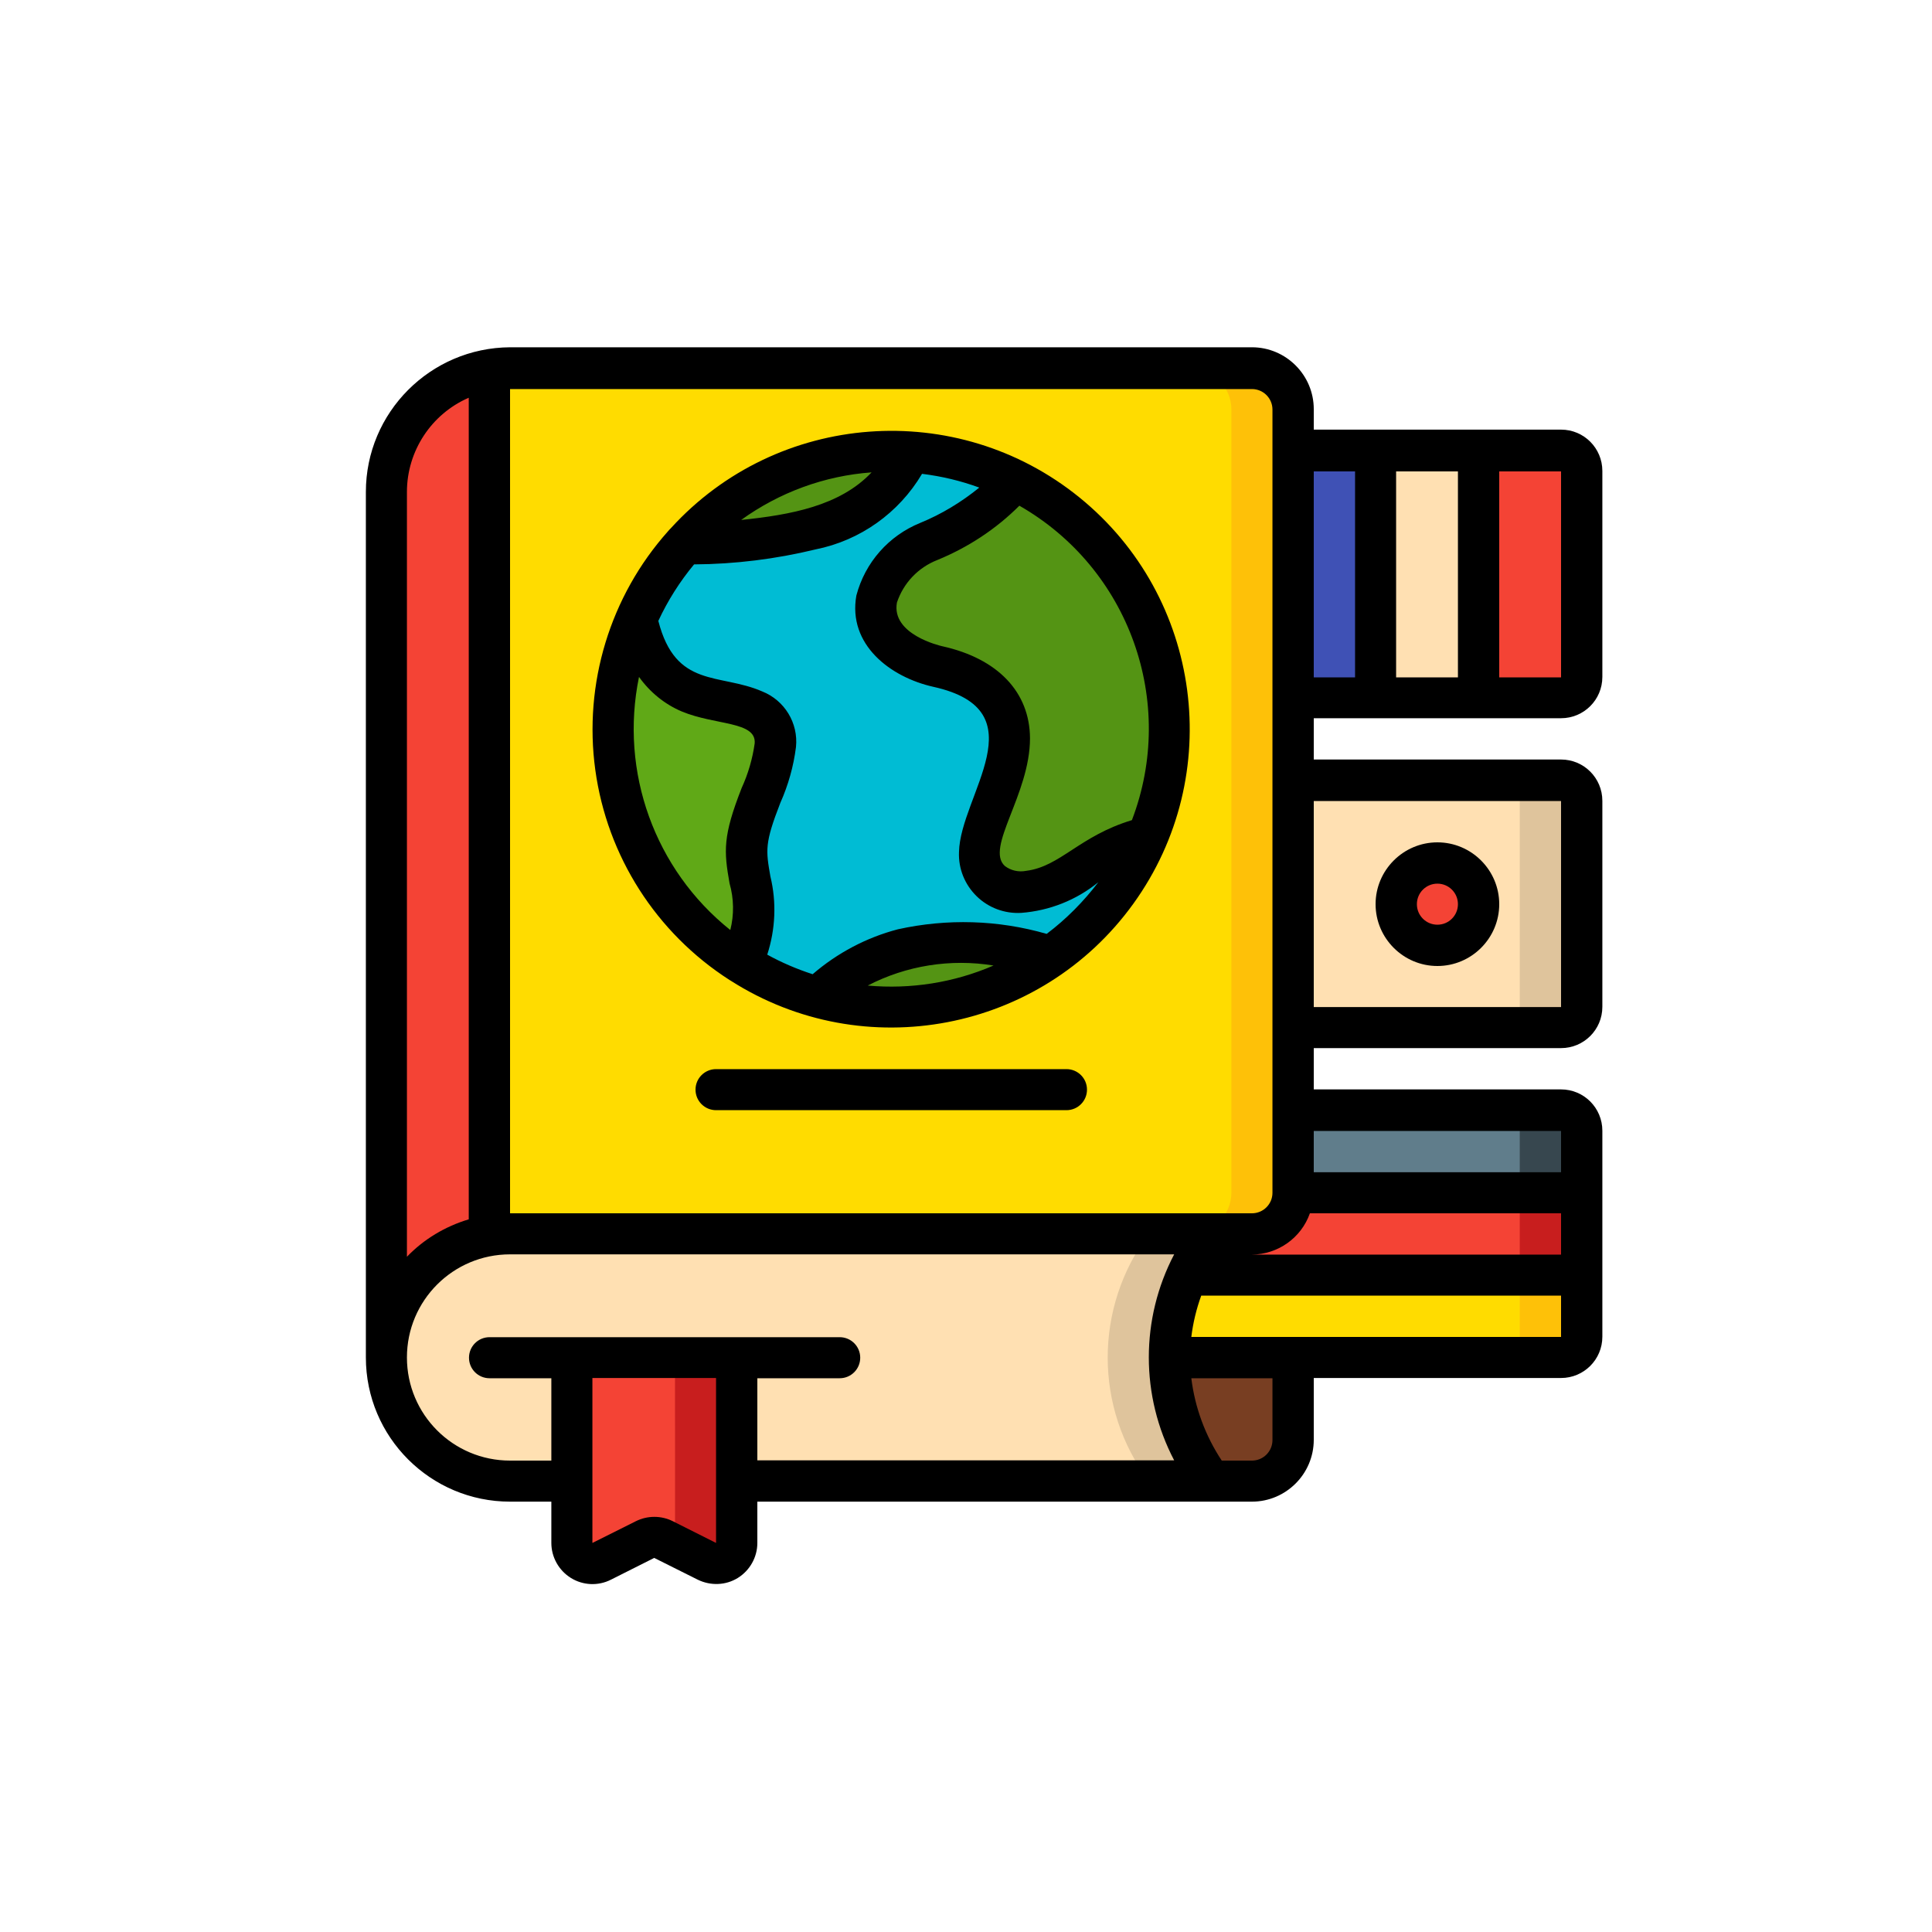
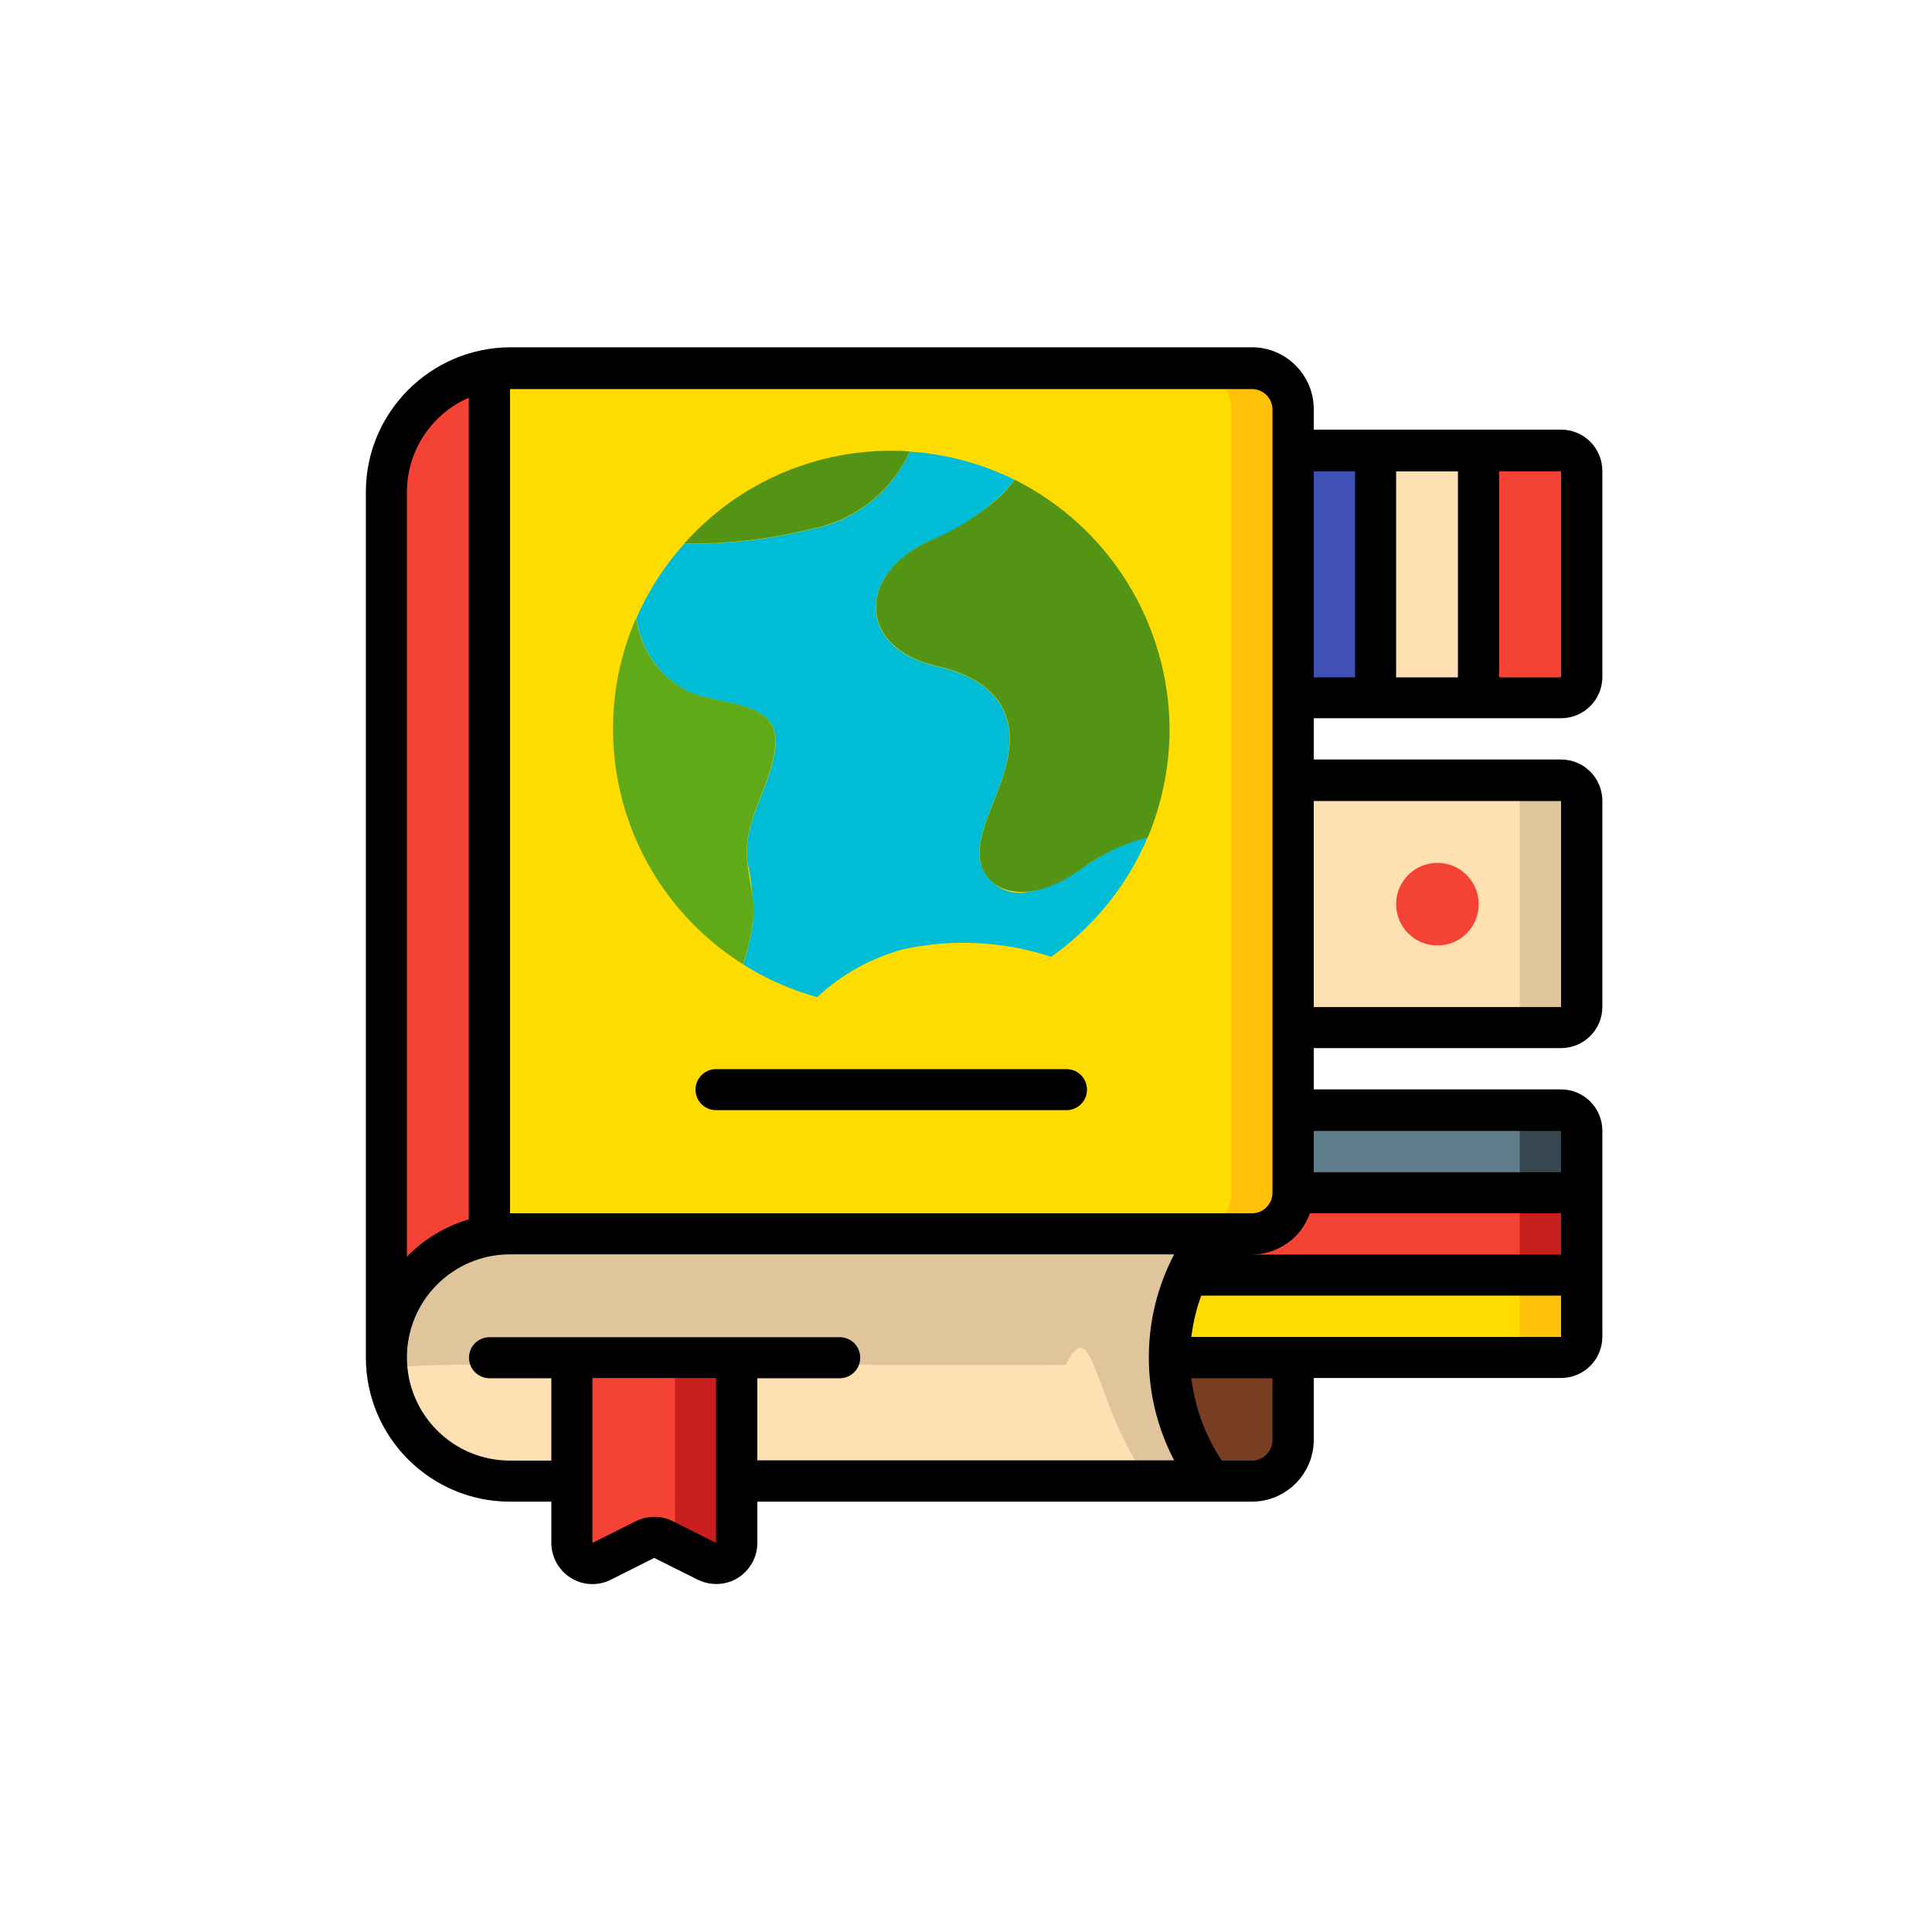
<svg xmlns="http://www.w3.org/2000/svg" version="1.1" id="Layer_1" x="0px" y="0px" viewBox="0 0 800 800" style="enable-background:new 0 0 800 800;" xml:space="preserve">
  <style type="text/css">
	.st0{fill:#EFEFEF;}
	.st1{fill:#28AFCF;}
	.st2{fill:#A3D24B;}
	.st3{fill:#FF7773;}
	.st4{fill:#78E08F;}
	.st5{fill:#CCFC5C;}
	.st6{fill:#7DD0E2;}
	.st7{fill:#E6E6E6;}
	.st8{fill:#FFFFFF;}
	.st9{fill:#FFF5F5;}
	.st10{fill:#EFE2DD;}
	.st11{fill:#EA4444;}
	.st12{fill:#D93131;}
	.st13{fill:#87C080;}
	.st14{fill:#70B568;}
	.st15{fill:#B88A65;}
	.st16{fill:#A87A52;}
	.st17{fill:#FFB541;}
	.st18{fill:#FFA812;}
	.st19{fill:#7C8388;}
	.st20{fill:#6A7075;}
	.st21{fill:#FCD770;}
	.st22{fill:#B4DD7F;}
	.st23{fill:#FFC729;}
	.st24{fill:#E6E9ED;}
	.st25{fill:#AAB2BD;}
	.st26{fill:#FFB655;}
	.st27{fill:#FFE477;}
	.st28{fill:#EE8700;}
	.st29{fill:#CD2A00;}
	.st30{fill:#828187;}
	.st31{fill:#FF7956;}
	.st32{fill:#44FFE8;}
	.st33{fill:#FF3501;}
	.st34{fill:#FF3F62;}
	.st35{fill:#57A4FF;}
	.st36{fill:#DFB28B;}
	.st37{fill:#CF9E76;}
	.st38{fill:#ECC19C;}
	.st39{fill:#CCD1D9;}
	.st40{fill:#DBB596;}
	.st41{fill:#FFE100;}
	.st42{fill:#FDCC00;}
	.st43{fill:#FFA800;}
	.st44{fill:#81C784;}
	.st45{fill:#FF9E80;}
	.st46{fill:#FFB74D;}
	.st47{fill:#E8834D;}
	.st48{fill:#D66E41;}
	.st49{fill:#F4E9D3;}
	.st50{fill:#E5D6BE;}
	.st51{fill:#FFE55A;}
	.st52{fill:#FFD91D;}
	.st53{fill:#FF4755;}
	.st54{fill:#FC2B3A;}
	.st55{fill:#98DB7C;}
	.st56{fill:#82D361;}
	.st57{fill:#FFD782;}
	.st58{fill:#AABECE;}
	.st59{fill:#CFDFE8;}
	.st60{fill:#E9686A;}
	.st61{fill:#CE93D8;}
	.st62{fill:#C087CC;}
	.st63{fill:#E2B9EA;}
	.st64{fill:#EEEEEE;}
	.st65{fill:#E0E0E0;}
	.st66{fill:#FFE7DE;}
	.st67{fill:#F9D8CD;}
	.st68{fill:#F48FB1;}
	.st69{fill:#525252;}
	.st70{fill:#F4C2B5;}
	.st71{fill:#FFF5F2;}
	.st72{fill:#F5F5F5;}
	.st73{fill:#F8BBD0;}
	.st74{fill:#F06292;}
	.st75{fill:#3F3F3F;}
	.st76{fill:#848484;}
	.st77{fill:#0096DC;}
	.st78{fill:#B48764;}
	.st79{fill:#D29B6E;}
	.st80{fill:#F0C087;}
	.st81{fill:#E6AF78;}
	.st82{fill:#D5DCED;}
	.st83{fill:#00AAF0;}
	.st84{fill:#C7CFE2;}
	.st85{fill:#966D50;}
	.st86{fill:#FFDC64;}
	.st87{fill:#C39772;}
	.st88{fill:#FFC850;}
	.st89{fill:#567C8E;}
	.st90{fill:#3D6372;}
	.st91{fill:#D3A059;}
	.st92{fill:#BA7C3E;}
	.st93{fill:#5AA2FF;}
	.st94{fill:#006AF8;}
	.st95{fill:#D2E7FA;}
	.st96{fill:#9DC8FF;}
	.st97{fill:#F1C600;}
	.st98{fill:#EFA628;}
	.st99{fill:#F95DAA;}
	.st100{fill:#E2ECF5;}
	.st101{fill:#54C8F2;}
	.st102{fill:#87D3D8;}
	.st103{fill:#4ABDC5;}
	.st104{fill:#C3E9EC;}
	.st105{fill:#C5D9EC;}
	.st106{fill:#00ACEA;}
	.st107{fill:#0EA8B2;}
	.st108{fill:#E0E0E2;}
	.st109{fill:#5F5E63;}
	.st110{fill:#C6C5CA;}
	.st111{fill:#FE90C5;}
	.st112{fill:#FFD4AC;}
	.st113{fill:#FFCC9C;}
	.st114{fill:#4CAF50;}
	.st115{fill:#388E3C;}
	.st116{fill:#FFE082;}
	.st117{fill:#455A64;}
	.st118{fill:#FFCA28;}
	.st119{fill:#75E0F1;}
	.st120{fill:#3DC9D9;}
	.st121{fill:#AED45B;}
	.st122{fill:#9AC932;}
	.st123{fill:#E3F2FF;}
	.st124{fill:#FE73B1;}
	.st125{fill:#FEC459;}
	.st126{fill:#ED5151;}
	.st127{fill:#57555C;}
	.st128{fill:#FF5D5D;}
	.st129{fill:#C9F3FF;}
	.st130{fill:#FFB954;}
	.st131{fill:#4DBAF6;}
	.st132{fill:#36D28F;}
	.st133{fill:#FCC49D;}
	.st134{fill:#DAC7FF;}
	.st135{fill:#BA98FF;}
	.st136{fill:#F2EBFF;}
	.st137{fill:#A0A0A0;}
	.st138{fill:#8E8E8E;}
	.st139{fill:#CCCCCC;}
	.st140{fill:#F9F1EF;}
	.st141{fill:#FFD039;}
	.st142{fill:#FFAE47;}
	.st143{fill:#FF1D25;}
	.st144{fill:#BF161C;}
	.st145{fill:#E93234;}
	.st146{fill:#FFDE78;}
	.st147{fill:#E6C96C;}
	.st148{fill:#E7F5FD;}
	.st149{fill:#EF6256;}
	.st150{fill:#DA594F;}
	.st151{fill:#E1EFFB;}
	.st152{fill:#CCDFED;}
	.st153{fill:#2DE8E8;}
	.st154{fill:#11B9C1;}
	.st155{fill:#61AFF7;}
	.st156{fill:#55A2F0;}
	.st157{fill:#21D8DE;}
	.st158{fill:#2C5871;}
	.st159{fill:#1D4859;}
	.st160{fill:#AFB8C9;}
	.st161{fill:#FB5968;}
	.st162{fill:#CD2C5A;}
	.st163{fill:#92E0C0;}
	.st164{fill:#48C397;}
	.st165{fill:#ECECEC;}
	.st166{fill:#00D7DF;}
	.st167{fill:#006468;}
	.st168{fill:#D80027;}
	.st169{fill:#C3C6C7;}
	.st170{fill:#E9EEF2;}
	.st171{fill:#EB423F;}
	.st172{fill:#FFE17D;}
	.st173{fill:#FFC350;}
	.st174{fill:#FFD164;}
	.st175{fill:#FF8087;}
	.st176{fill:#E6646E;}
	.st177{fill:#FF593F;}
	.st178{fill:#FFFEFE;}
	.st179{fill:#FFDE66;}
	.st180{fill:#EBEBEB;}
	.st181{fill:#FF9C8C;}
	.st182{fill:#BDE660;}
	.st183{fill:#FDFEFC;}
	.st184{fill:#C4F236;}
	.st185{fill:#F9E109;}
	.st186{fill:#93999A;}
	.st187{fill:#656B76;}
	.st188{fill:#4891D3;}
	.st189{fill:#A1D51C;}
	.st190{fill:#7AB92D;}
	.st191{fill:#2D72BC;}
	.st192{fill:#FCBC04;}
	.st193{fill:#E59730;}
	.st194{fill:#57B7EB;}
	.st195{fill:#1F2D51;}
	.st196{fill:#EBBF00;}
	.st197{fill:#CBA57C;}
	.st198{fill:#C49A6C;}
	.st199{fill:#A97C50;}
	.st200{fill:#FF9811;}
	.st201{fill:#58595B;}
	.st202{fill:#FF6243;}
	.st203{fill:#006DF0;}
	.st204{fill:#FF5023;}
	.st205{fill:#231F20;}
	.st206{fill:#FF507D;}
	.st207{fill:#D23C69;}
	.st208{fill:#FFDC00;}
	.st209{fill:#FEC108;}
	.st210{fill:#F44335;}
	.st211{fill:#783E22;}
	.st212{fill:#37474F;}
	.st213{fill:#607D8B;}
	.st214{fill:#FFE0B2;}
	.st215{fill:#3F51B5;}
	.st216{fill:#DFC49C;}
	.st217{fill:#00BCD4;}
	.st218{fill:#60A917;}
	.st219{fill:#549414;}
	.st220{fill:#C81E1E;}
	.st221{fill:#4FC1E9;}
	.st222{fill:#B27946;}
	.st223{fill:#FFEAA7;}
	.st224{fill:#F0D0B4;}
	.st225{fill:#D9EEF7;}
	.st226{fill:#AAC4DA;}
	.st227{fill:#31E8BB;}
	.st228{fill:#FBB040;}
	.st229{fill:#FFE451;}
	.st230{fill:#FD6149;}
	.st231{fill:#DF412D;}
	.st232{fill:#1CB28B;}
	.st233{fill:#E5E9EA;}
	.st234{fill:#FCB65F;}
	.st235{fill:#36A6CE;}
	.st236{fill:#FA3F68;}
	.st237{fill:#EA7988;}
	.st238{fill:#D26D7A;}
	.st239{fill:#D6D8D8;}
	.st240{fill:#BBBDBD;}
	.st241{fill:#EEF0F1;}
</style>
  <g>
    <g id="Icons_1_" transform="translate(1)">
      <path id="Shape_1_" class="st208" d="M534.5,169.6v324.3c0,9.4-7.7,17-17.1,17.1c-332.8,0-309.8-0.3-315.7,0.8V153.3    c6-1.1-18.1-0.8,315.7-0.8C526.8,152.6,534.4,160.2,534.5,169.6z" />
      <path class="st209" d="M534.5,169.6v324.3c0,9.4-7.7,17-17.1,17.1h-25.6c9.4,0,17-7.7,17.1-17.1V169.6c0-9.4-7.7-17-17.1-17.1    h25.6C526.8,152.6,534.4,160.2,534.5,169.6z" />
      <path class="st210" d="M653.9,493.9V528H490.7c2.6-6,5.8-11.7,9.6-17.1h17.1c9.4,0,17-7.7,17.1-17.1H653.9z" />
      <path class="st211" d="M534.5,562.1v34.1c0,9.4-7.7,17-17.1,17.1h-17.1c-10.9-14.9-16.9-32.8-17.1-51.2H534.5z" />
      <path class="st212" d="M653.9,468.3v25.6H534.5v-34.1h110.9C650.1,459.7,653.9,463.5,653.9,468.3z" />
      <path class="st213" d="M628.3,468.3v25.6h-93.9v-34.1h85.3C624.5,459.7,628.3,463.5,628.3,468.3z" />
      <path id="Rectangle-path_1_" class="st214" d="M568.6,186.7h42.7v102.4h-42.7V186.7z" />
      <path class="st215" d="M534.5,186.7h34.1v102.4h-34.1V186.7z" />
      <path class="st210" d="M653.9,195.2v85.3c0,4.7-3.8,8.5-8.5,8.5h-34.1V186.7h34.1C650.1,186.7,653.9,190.5,653.9,195.2z" />
      <path class="st216" d="M653.9,331.7v85.3c0.3,4.4-3.1,8.2-7.5,8.5h-112V323.2h112C650.9,323.5,654.2,327.3,653.9,331.7z" />
      <path class="st214" d="M628.3,331.7v85.3c0.3,4.3-2.9,8.1-7.2,8.5h-86.6V323.2h86.6C625.4,323.6,628.6,327.4,628.3,331.7z" />
      <circle id="Oval_1_" class="st210" cx="594.2" cy="374.4" r="17.1" />
      <path class="st210" d="M201.7,153.3v358.4c-24.6,4.2-42.6,25.5-42.7,50.4V203.7C159,178.7,177,157.4,201.7,153.3z" />
      <path class="st216" d="M500.3,613.3c-307,0-289.9,0.3-295-0.5c-24-2.3-43.1-21-45.9-45s11.6-46.6,34.4-54.3    c10.9-3.8-0.4-2.6,306.5-2.6C477.6,541.3,477.6,583,500.3,613.3L500.3,613.3z" />
-       <path class="st214" d="M474.7,613.3c-284.1,0-264.5,0.2-269.4-0.5c-24-2.3-43.1-21-45.9-45s11.6-46.6,34.4-54.3    c11.6-4,6.8-2.6,280.9-2.6C452,541.3,452,583,474.7,613.3L474.7,613.3z" />
+       <path class="st214" d="M474.7,613.3c-284.1,0-264.5,0.2-269.4-0.5c-24-2.3-43.1-21-45.9-45c11.6-4,6.8-2.6,280.9-2.6C452,541.3,452,583,474.7,613.3L474.7,613.3z" />
      <path class="st217" d="M474.2,346.7c-8.4,19.9-22.3,37-39.9,49.5c-19.8-6.5-41.1-7.6-61.4-3.1c-13.3,3.6-25.5,10.4-35.5,19.8    c-10.8-3-21.1-7.5-30.6-13.5c1.7-5.7,3.1-11.5,4-17.3c0.3-8.5-0.5-17-2.3-25.3c-2-17.6,10.2-31.2,11.6-48.2    c1.6-18.4-22-16.4-35.4-21.8c-12.1-5.9-20.4-17.5-22.2-30.8c4.9-11.3,11.6-21.7,19.8-30.8c17.6,0.2,35.1-1.8,52.2-6    c18.2-3.3,33.6-15.4,41.2-32.2c15.1,1,29.9,5,43.5,11.7v0.1l-0.1,0.1c-9.6,11.3-21.8,20-35.6,25.3c-29.6,13.8-29.9,44.4,3.8,51.8    c15.6,3.5,29.6,12.2,29.7,29.8c0,18.1-12.1,32.4-12.4,47.1c-0.1,5.1,2.1,10,6.2,13.2c4,3.2,9.3,4.3,14.2,3.1    C443,366.6,451.6,351.6,474.2,346.7z" />
      <path class="st218" d="M308.4,356.7c1.8,16.3,5.6,18.4-1.7,42.6c-48.2-30.3-67-91.3-44.3-143.4c1.7,13.3,10.1,24.9,22.2,30.8    c13.4,5.5,37,3.4,35.4,21.8C318.6,325.5,306.5,339.1,308.4,356.7L308.4,356.7z" />
      <g>
        <path class="st219" d="M375.7,186.9c-7.6,16.8-23,28.8-41.2,32.2c-17.1,4.2-34.6,6.2-52.2,6C305.8,198.6,340.3,184.5,375.7,186.9     z" />
-         <path class="st219" d="M434.3,396.1L434.3,396.1c-28.2,19.9-63.8,26-96.9,16.8c10-9.4,22.2-16.2,35.5-19.8     C393.2,388.6,414.4,389.6,434.3,396.1L434.3,396.1z" />
        <path class="st219" d="M483.3,301.9c0,15.4-3.1,30.6-9,44.8c-9.8,2.5-19.1,6.9-27.3,12.8c-23.2,17.4-42.8,9.5-42.3-6.7     c0.3-14.7,12.4-28.9,12.4-47.1c-0.1-17.6-14.1-26.3-29.7-29.8c-33.7-7.4-33.4-38.1-3.8-51.8c9.5-3.9,18.3-9.2,26.3-15.7     c3.4-2.9,6.6-6.2,9.4-9.7C458.3,218.3,483,258.1,483.3,301.9z" />
      </g>
      <path class="st210" d="M304.1,562.1v76.8c0,3-1.5,5.7-4.1,7.2s-5.7,1.7-8.3,0.3l-17.9-9c-2.4-1.2-5.3-1.2-7.7,0l-17.9,9    c-2.5,1.3-5.4,1.2-7.9-0.1c-2.5-1.3-4.1-3.8-4.4-6.6c-0.3-0.9-0.1-7.7-0.1-77.7L304.1,562.1z" />
      <path class="st220" d="M278.5,562.1c0,85.4,0.1,75.9-0.1,77.7l13.3,6.7c2.6,1.3,5.8,1.2,8.3-0.3c2.5-1.5,4.1-4.3,4.1-7.2v-76.8    H278.5z" />
      <path class="st209" d="M653.9,528v25.6c0,4.7-3.8,8.5-8.5,8.5H483.3c0-11.8,2.5-23.4,7.4-34.1H653.9z" />
      <path class="st208" d="M628.3,528v25.6c0,4.7-3.8,8.5-8.5,8.5H483.3c0-11.8,2.5-23.4,7.4-34.1H628.3z" />
      <path class="st220" d="M628.3,493.9h25.6V528h-25.6V493.9z" />
    </g>
    <g id="Outline_4_">
      <path d="M151.5,203.7v358.4c0,33,26.8,59.7,59.7,59.7h17.1v17.1c0,5.9,3.1,11.4,8.1,14.5c5,3.1,11.3,3.4,16.6,0.7l17.9-9l18,9    c5.3,2.6,11.6,2.4,16.6-0.7c5-3.1,8.1-8.6,8.1-14.5v-17.1h204.8c14.1,0,25.6-11.5,25.6-25.6v-25.6h102.4c9.4,0,17.1-7.6,17.1-17.1    v-85.3c0-9.4-7.6-17.1-17.1-17.1H544v-17.1h102.4c9.4,0,17.1-7.6,17.1-17.1v-85.3c0-9.4-7.6-17.1-17.1-17.1H544v-17.1h102.4    c9.4,0,17.1-7.6,17.1-17.1v-85.3c0-9.4-7.6-17.1-17.1-17.1H544v-8.5c0-14.1-11.5-25.6-25.6-25.6H211.2    C178.2,144,151.5,170.8,151.5,203.7z M168.5,203.7c0-16.9,10.1-32.3,25.6-39v340.2c-9.7,2.9-18.6,8.2-25.6,15.5V203.7z     M278.6,629.9c-4.8-2.4-10.5-2.4-15.3,0l-18,9v-68.3h51.2v68.3L278.6,629.9z M313.6,570.7h34.1c4.7,0,8.5-3.8,8.5-8.5    s-3.8-8.5-8.5-8.5H202.7c-4.7,0-8.5,3.8-8.5,8.5s3.8,8.5,8.5,8.5h25.6v34.1h-17.1c-23.6,0-42.7-19.1-42.7-42.7    s19.1-42.7,42.7-42.7h275c-14,26.7-14,58.6,0,85.3H313.6V570.7z M542.4,502.4h104v17.1h-128C529.2,519.4,538.8,512.6,542.4,502.4z     M526.9,596.3c0,4.7-3.8,8.5-8.5,8.5h-12.5c-6.8-10.3-11.1-21.9-12.6-34.1h33.6V596.3z M493.3,553.6c0.7-5.8,2.1-11.6,4.1-17.1    h149v17.1H493.3z M646.4,468.3v17.1H544v-17.1H646.4z M646.4,331.7v85.3H544v-85.3H646.4z M578.1,280.5v-85.3h25.6v85.3H578.1z     M646.4,280.5h-25.6v-85.3h25.6V280.5z M561.1,195.2v85.3H544v-85.3H561.1z M526.9,169.6v324.3c0,4.7-3.8,8.5-8.5,8.5H211.2V161.1    h307.2C523.1,161.1,526.9,164.9,526.9,169.6z" />
-       <path d="M595.2,400c14.1,0,25.6-11.5,25.6-25.6s-11.5-25.6-25.6-25.6c-14.1,0-25.6,11.5-25.6,25.6S581.1,400,595.2,400z     M595.2,365.9c4.7,0,8.5,3.8,8.5,8.5s-3.8,8.5-8.5,8.5s-8.5-3.8-8.5-8.5S590.5,365.9,595.2,365.9z" />
-       <path d="M302.1,405.8c0.2,0.1,0.3,0.2,0.5,0.3c55.2,35.2,128.4,21.2,166.7-31.9s28.5-127-22.3-168.2s-125.1-35.7-169.2,12.7    c-0.4,0.4-0.8,0.8-1.2,1.3c-24,26.9-35,63.1-30.1,98.8C251.4,354.5,271.7,386.3,302.1,405.8L302.1,405.8z M264.6,280.3    c4.5,6.3,10.6,11.3,17.7,14.3c13.9,5.8,30.9,4,30.2,13.2c-0.9,6.4-2.7,12.6-5.4,18.5c-7.8,19.9-7.4,26-5,39.5    c1.8,6.3,1.9,13,0.3,19.3C271.1,360.1,256.5,319.6,264.6,280.3L264.6,280.3z M359.3,408.1c16-8.3,34.3-11.2,52.1-8.3    C395,406.9,377.1,409.7,359.3,408.1L359.3,408.1z M433.4,386.7c-20.1-5.8-41.2-6.4-61.6-1.9c-13,3.4-25.1,9.8-35.3,18.6    c-6.5-2.1-12.8-4.8-18.8-8.1c3.4-10.5,3.9-21.7,1.3-32.4c-1.9-10.9-2.4-13.7,4.1-30.4c3.3-7.4,5.5-15.2,6.5-23.2    c1-9.9-4.7-19.3-14-23c-17.7-7.7-35.8-1.1-43-29.2c3.9-8.4,8.9-16.3,14.8-23.4c16.9-0.1,33.8-2.2,50.3-6.2    c18.5-3.7,34.5-15.1,44.1-31.3c8.1,1,16.1,2.9,23.7,5.7c-7.4,6-15.6,11-24.4,14.6c-13.1,5.3-22.9,16.4-26.5,30.1    c-3.6,20.3,14,33.8,31.9,37.8c44.2,9.8,11.1,44.9,10.6,68.4c-0.3,6.9,2.4,13.5,7.3,18.3c4.9,4.8,11.6,7.3,18.5,6.9    c11.7-0.9,22.8-5.3,31.9-12.7C448.7,373.3,441.5,380.6,433.4,386.7L433.4,386.7z M306.9,215.3c15.8-11.4,34.5-18.3,54-19.7    C347.8,209.5,327.3,213.2,306.9,215.3z M468.7,339.6c-21.8,6.6-29.6,19.2-43.8,21c-3.1,0.6-6.3-0.1-8.8-2    c-8.3-7.5,10.4-29.6,10.4-52.9c-0.1-19.1-13.3-33-36.3-38.1c-0.9-0.2-21.2-4.9-18.8-18.1c2.7-8.1,8.8-14.5,16.7-17.6    c12.7-5.2,24.3-12.8,34-22.5C467.6,235.4,487.4,290.7,468.7,339.6L468.7,339.6z" />
      <path d="M441.6,442.7H296.5c-4.7,0-8.5,3.8-8.5,8.5s3.8,8.5,8.5,8.5h145.1c4.7,0,8.5-3.8,8.5-8.5S446.3,442.7,441.6,442.7z" />
    </g>
  </g>
</svg>